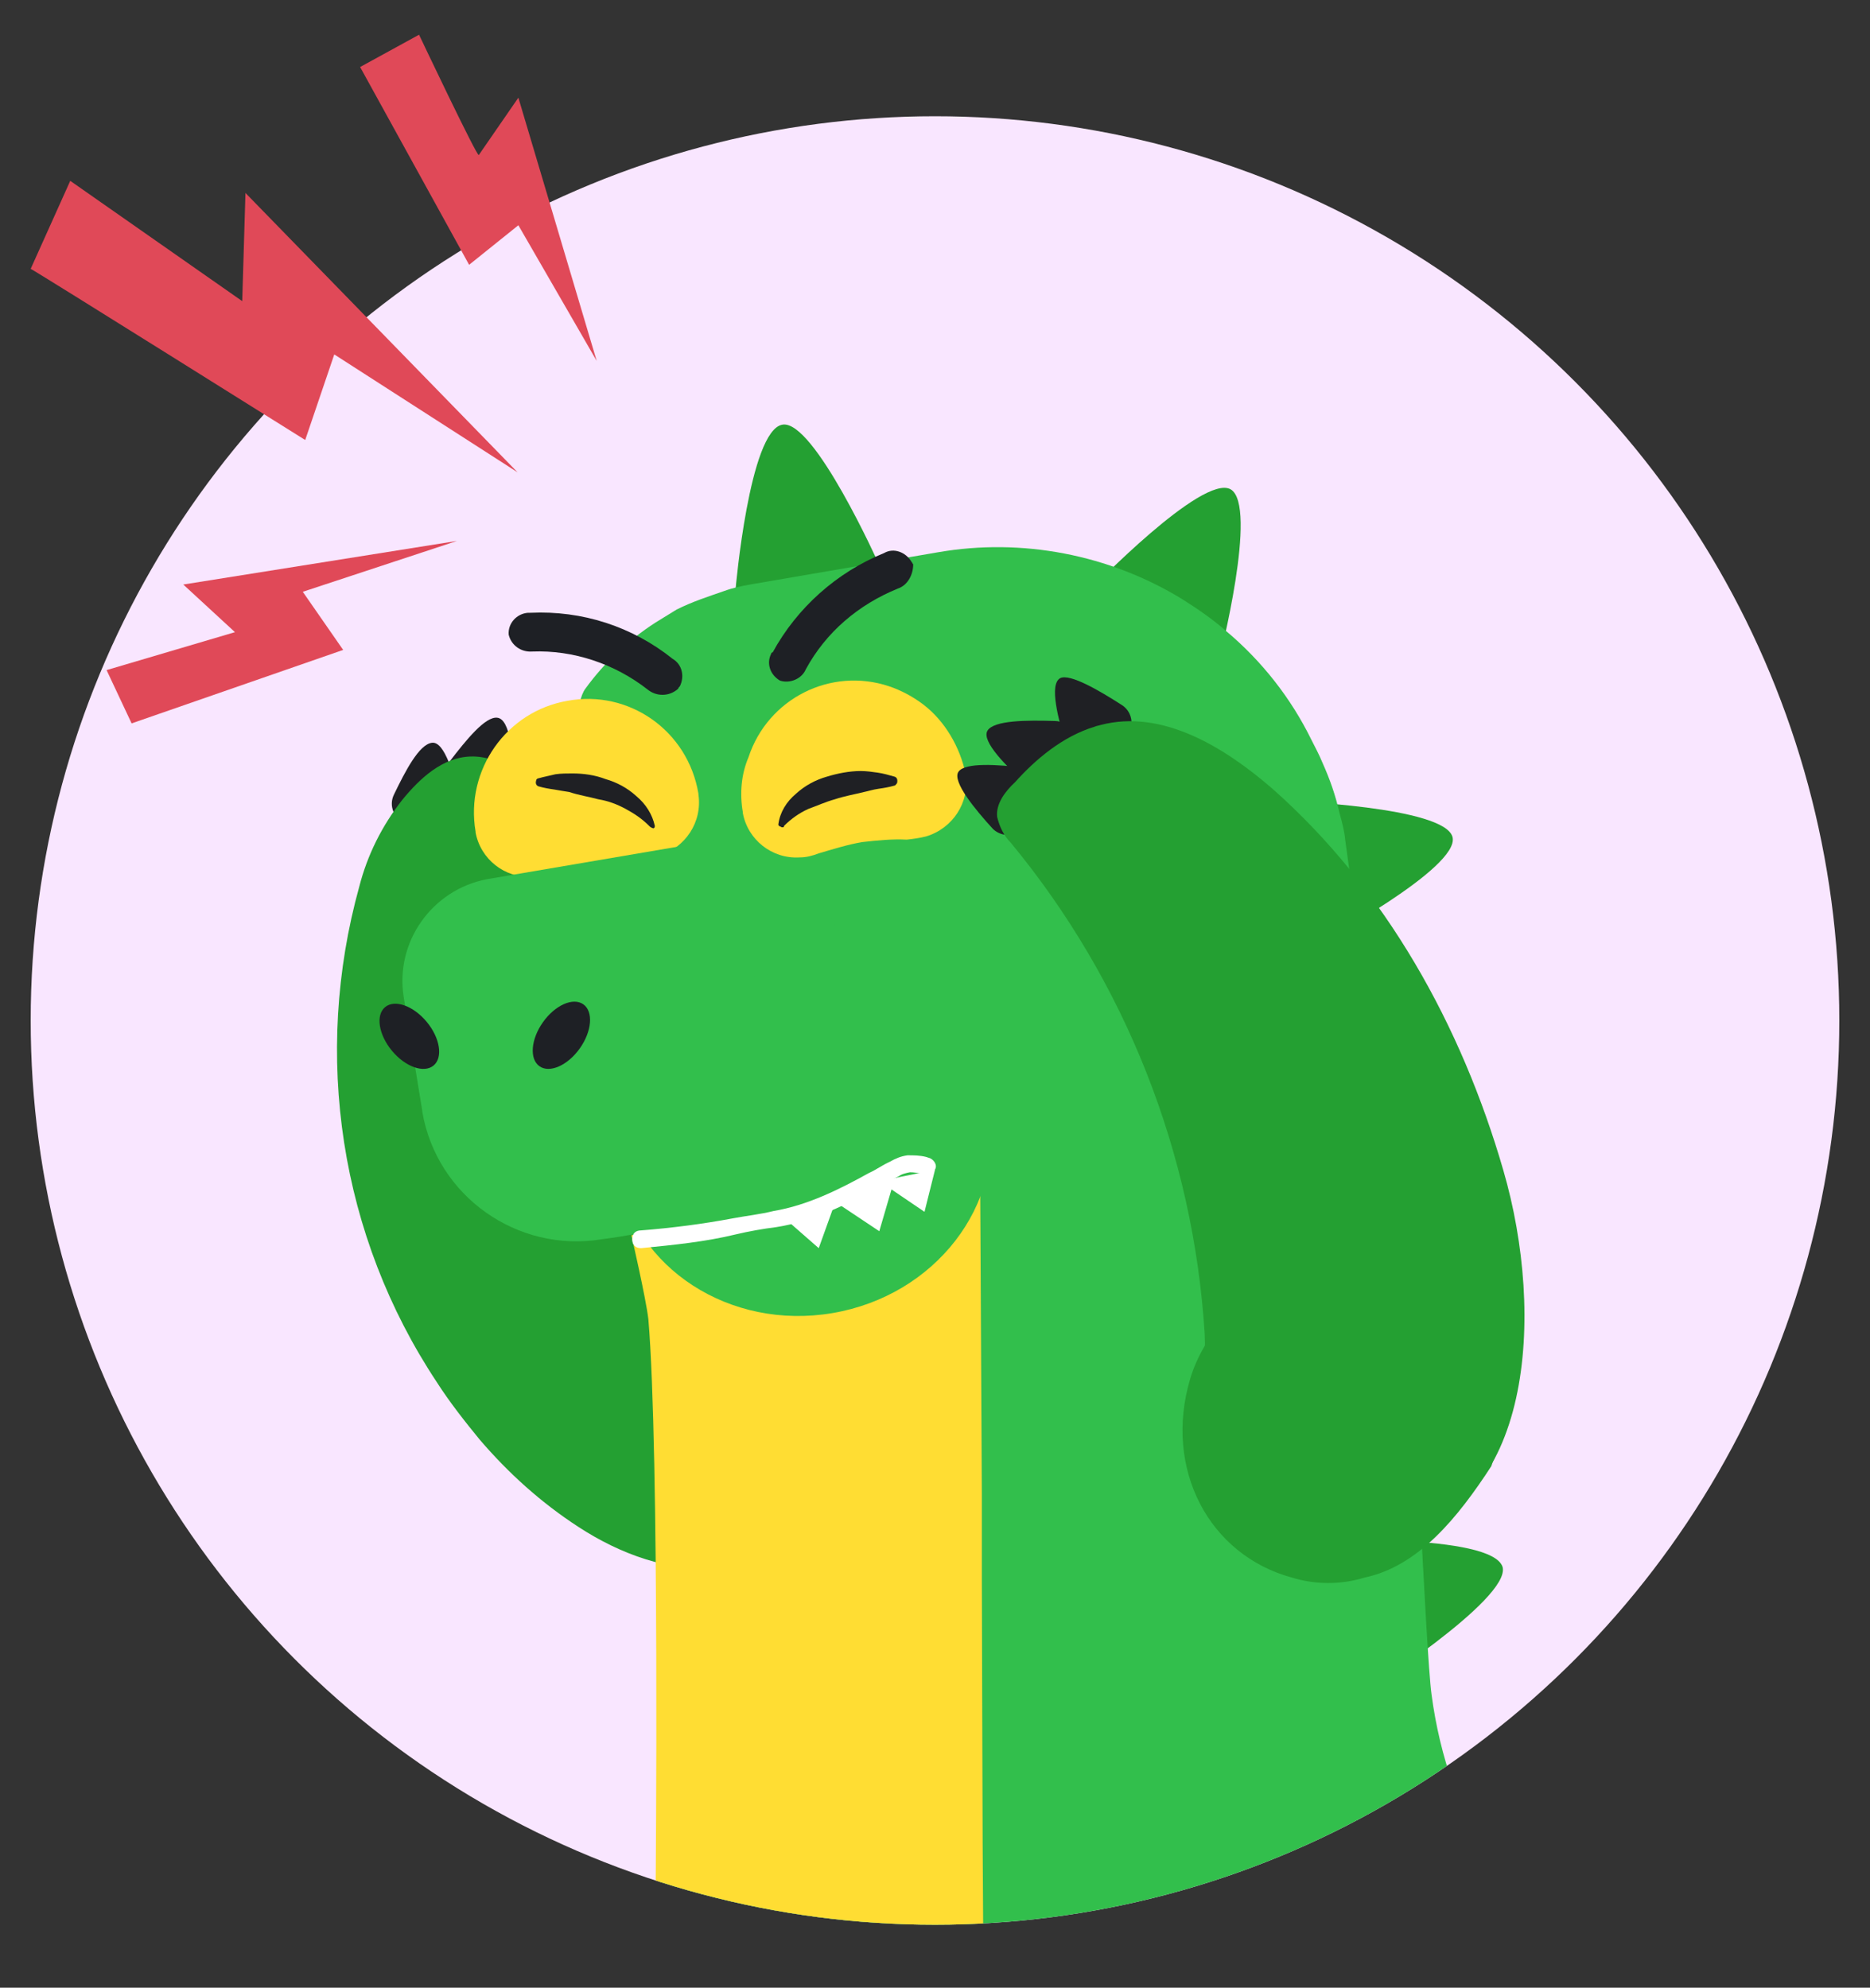
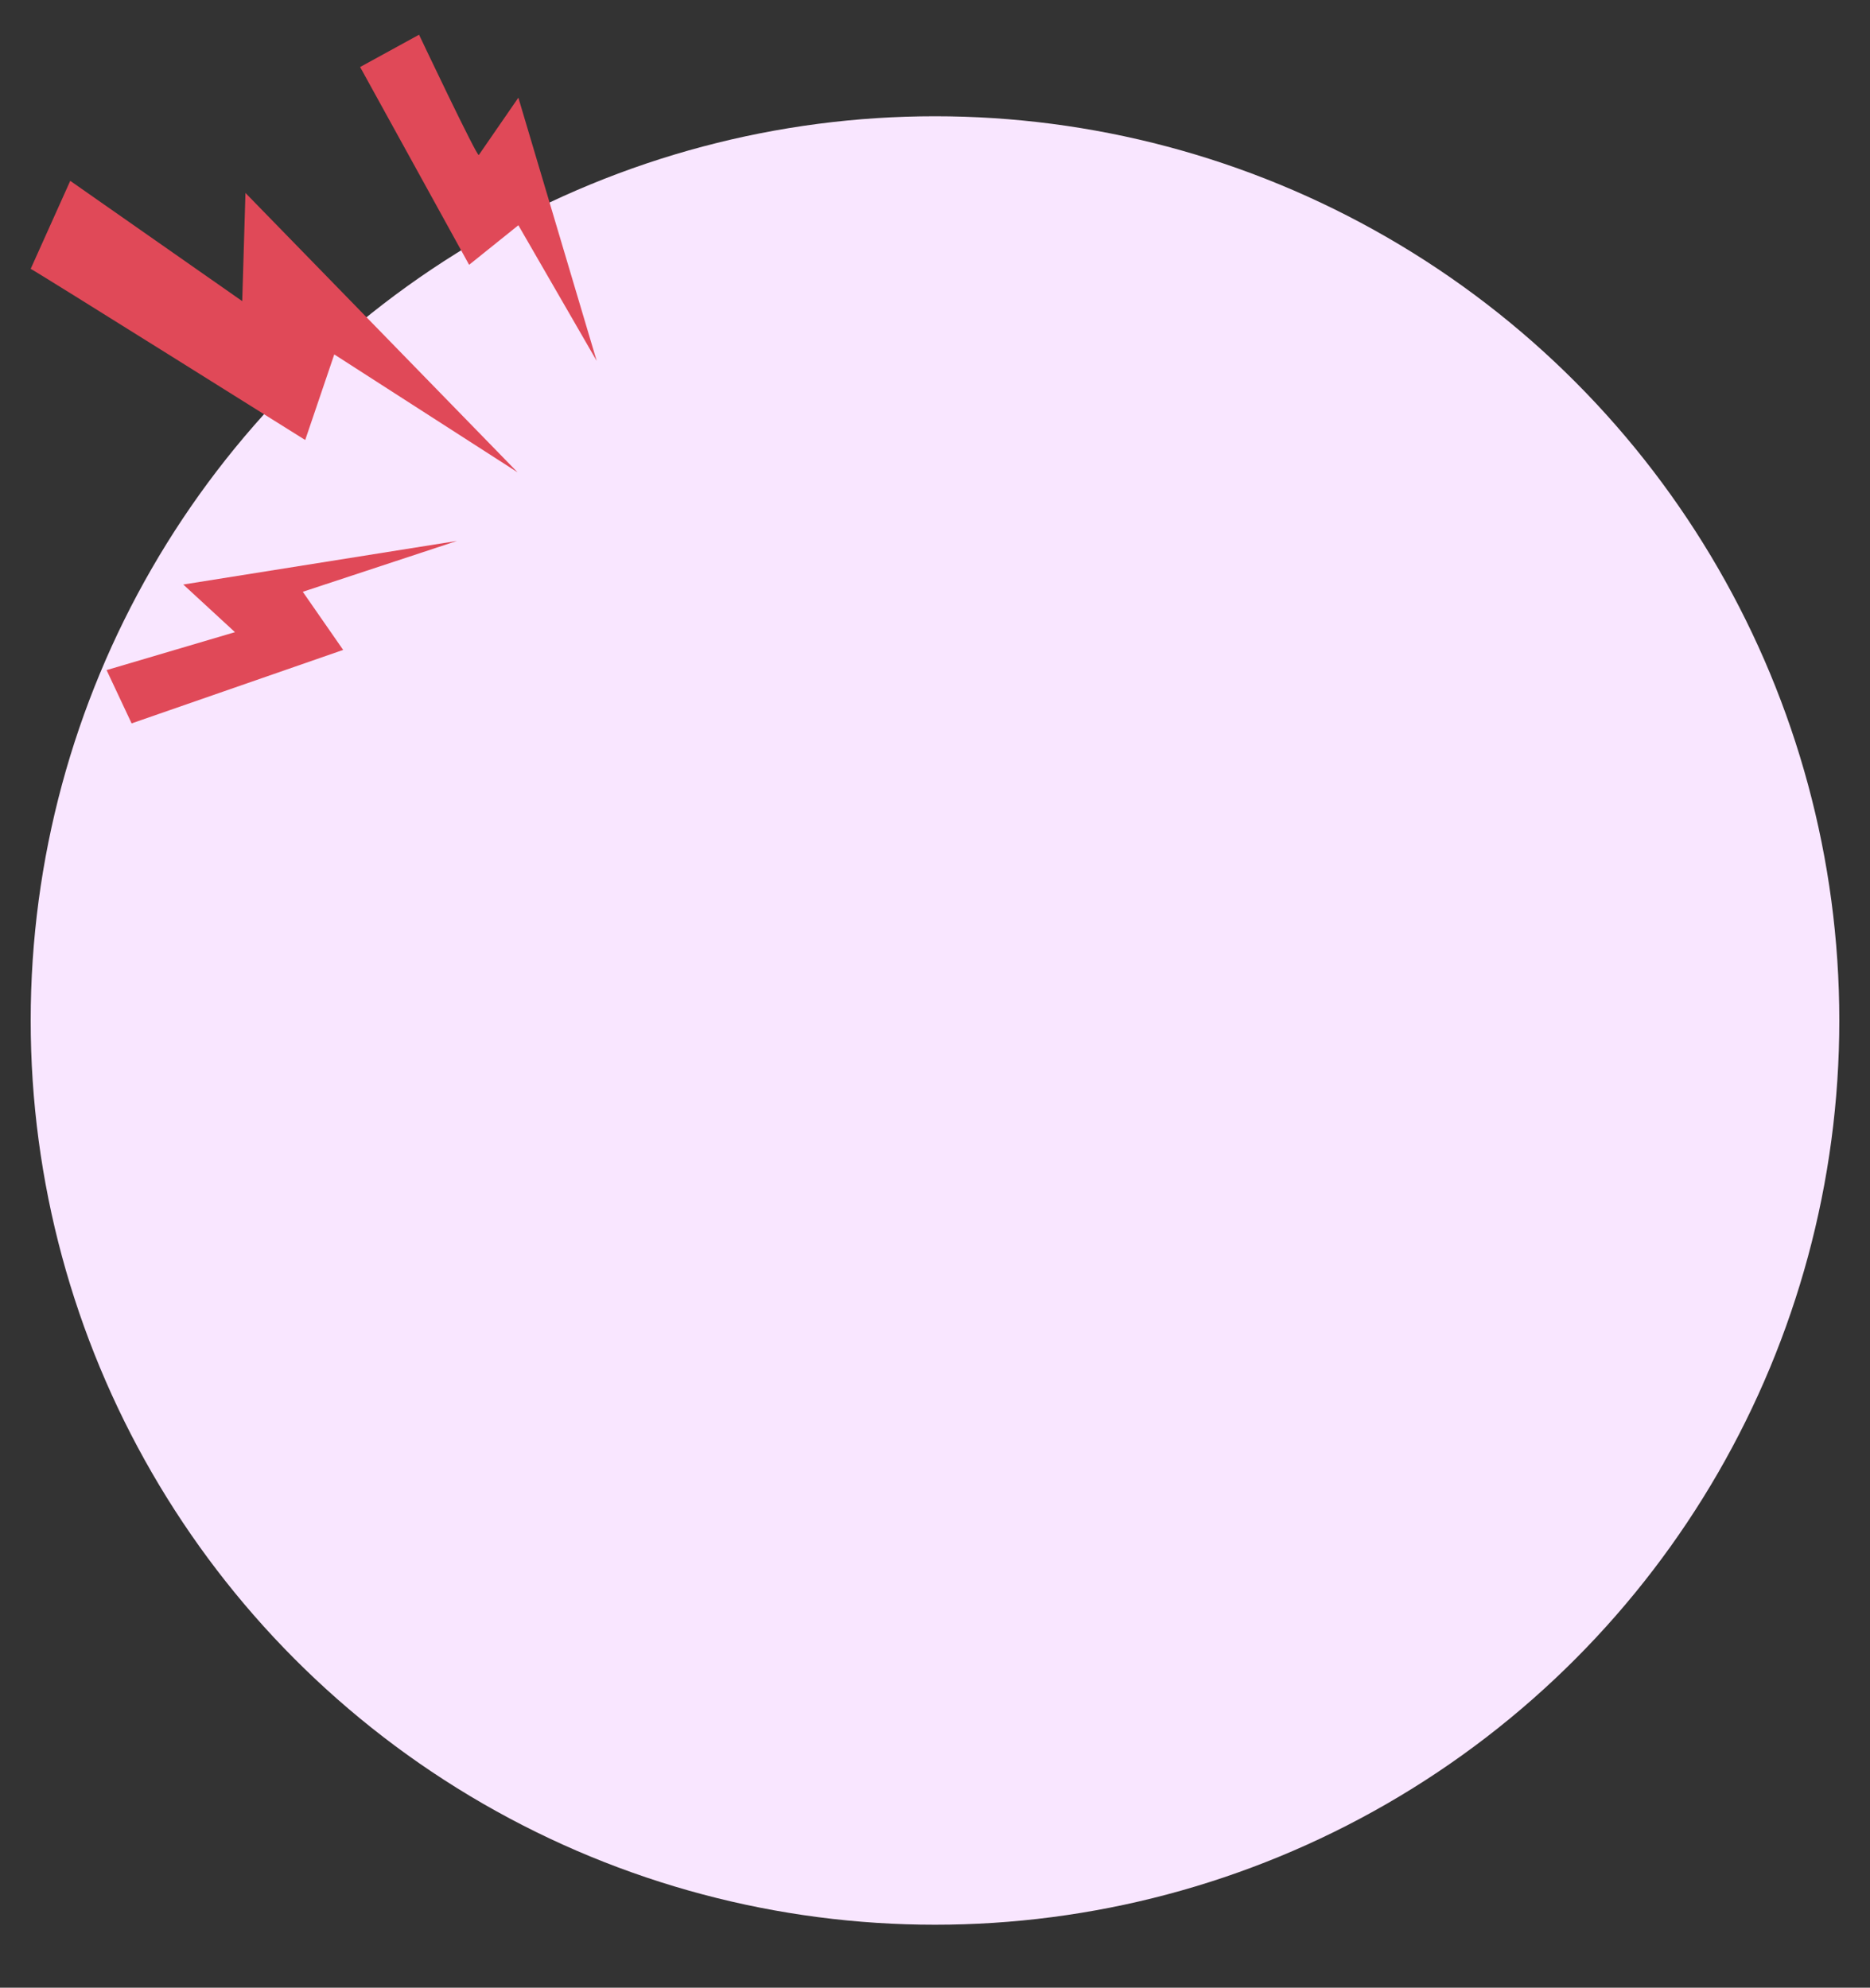
<svg xmlns="http://www.w3.org/2000/svg" xmlns:xlink="http://www.w3.org/1999/xlink" version="1.1" id="Layer_1" x="0px" y="0px" viewBox="0 0 231.6 246.2" style="enable-background:new 0 0 231.6 246.2;" xml:space="preserve">
  <rect x="0" y="0" width="231.6" height="246.2" fill="#333333" stroke="none" />
  <style type="text/css">
	.st0{fill:#F9E6FF;}
	.st1{clip-path:url(#SVGID_00000140001897072270795490000007386909622053585066_);}
	.st2{fill:#1F2024;}
	.st3{fill:#24A032;}
	.st4{fill:#32BF4C;}
	.st5{fill:#FFDD33;}
	.st6{fill:#1E2025;}
	.st7{fill:#FFFFFF;}
	.st8{fill:#E04958;}
</style>
  <circle class="st0" cx="115.8" cy="126.4" r="112" />
  <g>
    <g>
      <defs>
-         <circle id="SVGID_1_" cx="115.8" cy="126.4" r="112" />
-       </defs>
+         </defs>
      <clipPath id="SVGID_00000141451901632594722840000013102719837544852404_">
        <use xlink:href="#SVGID_1_" style="overflow:visible;" />
      </clipPath>
      <g style="clip-path:url(#SVGID_00000141451901632594722840000013102719837544852404_);">
        <path class="st2" d="M51.7,102.3h2.5c1.5,0.1,2.8-1,2.9-2.5c0-0.2,0-0.4,0-0.7c-0.9-3-2-7.3-3.6-7.1c-1.6,0.2-3.3,3.5-4.7,6.4     c-0.7,1.4,0,3,1.4,3.6C50.8,102.3,51.3,102.3,51.7,102.3z" />
        <path class="st2" d="M64.8,101.2l1.1,2.2c0.7,1.4,2.3,2,3.7,1.4c0.2-0.1,0.3-0.2,0.5-0.3c2.4-2.2,5.4-5.2,4.6-6.4     s-4.6-1.2-7.8-1.1c-1.5,0.1-2.6,1.5-2.5,3C64.3,100.3,64.5,100.8,64.8,101.2z" />
        <path class="st2" d="M57.8,98.6l2.4,0.5c1.5,0.4,3-0.5,3.4-2c0-0.2,0.1-0.3,0.1-0.5c-0.2-3.2-0.5-7.5-2.1-7.7     c-1.5-0.2-3.9,2.8-5.9,5.4C54.5,95.8,55.5,98.1,57.8,98.6z" />
        <g id="horns_of_tail">
          <path class="st3" d="M187.5,237.4L175,224c0,0,17.7-9.5,20.5-6.6C198.1,220.4,187.5,237.4,187.5,237.4z" />
          <path class="st3" d="M168.7,209.8l-5.9-19c0,0,22-0.9,23.3,3.3C187.1,198.1,168.7,209.8,168.7,209.8z" />
-           <path class="st3" d="M163.8,179.9l2.9-19.7c0,0,20.1,8.8,19.6,13C185.5,177.5,163.8,179.9,163.8,179.9z" />
          <path class="st3" d="M157.8,154l2.9-19.7c0,0,20.1,8.8,19.6,13C179.4,151.6,157.8,154,157.8,154z" />
          <path class="st3" d="M206.7,255.2l-16-9.1c0,0,14-14.3,17.6-12.3C211.9,235.6,206.7,255.2,206.7,255.2z" />
        </g>
        <path class="st3" d="M54.1,171.2c-12-18.1-15.4-40.5-9.6-61.4c1-3.9,2.8-7.5,5.3-10.7c2.2-2.7,5-5.3,8.5-5.4     c3.7-0.1,7.1,2.6,8.6,6c2.5,5.3,1.4,11.3,2.2,17c0.7,4.8,1.4,9,1.6,13.8c0.9,14.8,13.2,21.1,22.1,31c3.3,3.7,6,7.9,7.8,12.6     c1.2,2.7,1.7,5.7,1.5,8.6c-0.8,6.2-6.7,10.9-12.9,11.5s-12.4-1.7-17.6-5.1c-4.6-3-8.6-6.6-12.2-10.8     C57.6,176.1,55.7,173.7,54.1,171.2z" />
        <path class="st3" d="M108.9,70l-17.8,3c0,0,1.7-19.7,5.8-20.4C100.8,51.9,108.9,70,108.9,70z" />
        <path class="st3" d="M151,81.7l-15.8-8.8c0,0,13.7-14.2,17.2-12.3C155.9,62.6,151,81.7,151,81.7z" />
        <path class="st3" d="M163.4,116.8l-4.1-17.6c0,0,19.7,0.7,20.6,4.5S163.4,116.8,163.4,116.8z" />
        <path class="st4" d="M166.6,104c-0.1-1.1-0.4-2.2-0.7-3.3c-0.5-2.2-1.2-4.2-2.1-6.2c-0.4-1-1-2.1-1.4-2.9     c-2.5-5.1-6.1-9.7-10.5-13.4c-1.7-1.5-3.6-2.8-5.5-4c-9-5.5-19.8-7.6-30.2-5.8l-23.3,4c-1.1,0.2-2.1,0.4-3.2,0.8     c-2,0.7-3.9,1.3-5.9,2.3C83,76,82,76.6,81.2,77.1c-3.4,2.2-6.3,4.9-8.7,8.2c-4.8,6.4,6.7,67.5,6.7,67.5l0.8,4.2l1.7,10.1l0,0     l0.3,2.4l92.9-5.1L166.6,104z" />
        <path class="st4" d="M242,268.1c-13.7,8.7-28.4,15.4-43.8,20.2c-0.2,0.1-0.5,0.1-0.8,0.2c-1.4,0.3-2.8,0.9-4.2,1.2l0,0     c-0.3,0-0.8,0.2-1.1,0.3h-0.2c-1,0.3-2,0.5-2.9,0.7c-2.8,0.7-5.4,1.3-8.2,1.8s-5.3,0.9-7.8,1.3l-4.1,0.5c-1,0.1-2.1,0.2-3,0.2     l-4.5,0.5c-0.8,0.1-1.4,0-2.1,0.1c-1,0.1-1.7,0-2.7,0.2c-1.2,0.1-2.5,0.1-3.7,0l0,0c-0.8,0-1.4,0-2.3,0l-0.7,0.1     c-11.6-0.1-21.1-2.8-28.4-4.3c-2.3-0.4-4.5-1-6.6-1.7c-0.2-0.1-0.4-0.1-0.7-0.2c-0.2-0.1-0.2-0.1-0.3-0.1     c-2.8-0.8-5.5-1.8-8.2-3.2c-0.5-0.2-0.9-0.4-1.4-0.7c-0.3-0.1-0.7-0.2-0.9-0.5c-0.7-0.3-1.3-0.8-2-1.2c-1.2-0.9-2.5-1.6-3.7-2.6     c-0.1,0-0.2,0-0.2-0.1l0,0c-0.7-0.5-1.3-1.1-2-1.6c-5.4-4.8-8.9-8.7-11.1-14.1c-0.2-0.4-0.4-1-0.5-1.5c0-0.1-0.2-0.3-0.2-0.7     c-0.2-1-0.5-0.9-0.9-2c-0.1-0.7-0.3-1.1-0.3-1.7l-0.7-5.4c-0.1-0.8,0-1.6-0.1-2.4l-0.1-0.8c0-0.2,0-0.4,0.1-0.7     c0-0.2,0-0.3,0.1-0.5v-1.6v-7.5l-0.1-3.3v-0.9v-2.9v-6.7v-63.5l93.1,1.1c0,0,1.8,40.9,2.5,45.8c0.5,3.8,1.4,7.6,2.7,11.3     c0.9,2.6,1.8,5.1,3,7.5l0.7,1.4c0.2,0.3,0.4,0.8,0.7,1.1c0.2,0.5,0.5,1,0.9,1.5c0.2,0.3,0.2,0.4,0.4,0.8c0.7,1.2,1.4,2.3,2.2,3.5     l0,0c1.7,2.6,3.7,5,5.8,7.3c1.4,1.5,2.9,2.9,4.6,4.2l0.2,0.1c10.9,8.9,24.7,11.1,41,11h0.1c2.5,0,4.7,2,4.7,4.6     C244.2,265.8,243.3,267.4,242,268.1L242,268.1z" />
        <path class="st5" d="M86.5,98.3v0.1c0.5,3.4-1.6,6.6-4.9,7.6c-0.8,0.2-1.6,0.3-2.4,0.4c-1.8-0.1-3.7,0-5.5,0.3s-3.7,0.8-5.4,1.4     c-0.8,0.2-1.5,0.4-2.4,0.5c-3.4,0.2-6.4-2.2-7-5.5V103c-1.3-7.6,3.8-14.9,11.4-16.2C77.9,85.4,85.2,90.5,86.5,98.3z" />
        <path class="st4" d="M118.4,138.7c-15.8,7.1-31.1,13.2-43.9,14.8c-10.4,1.7-20.4-5.3-22.2-15.8l0,0v-0.1L50,123.5     c-1.1-6.8,3.5-13.3,10.3-14.6l35.8-6.1C96.2,102.8,118.7,138.8,118.4,138.7z" />
        <path class="st5" d="M119.6,95.9V96c0.5,3.4-1.6,6.6-4.9,7.6c-0.8,0.2-1.5,0.3-2.4,0.4c-1.8-0.1-3.7,0.1-5.5,0.3     c-1.8,0.3-3.7,0.9-5.4,1.4c-0.8,0.3-1.5,0.5-2.4,0.5c-3.4,0.2-6.4-2.2-7-5.5v-0.1c-0.4-2.3-0.2-4.7,0.7-6.8     c2.4-7.3,10.2-11.2,17.4-8.8c1.5,0.5,3,1.3,4.3,2.3C117,89.3,118.9,92.5,119.6,95.9z" />
        <path class="st5" d="M155.2,289.9c-5.8-1.5-11.2-4.2-16-8v-0.1l0,0c-0.1,0-0.1-0.1-0.2-0.1c-10.8-8.8-17.1-22.1-17.2-36     c-0.1-0.4-0.1-1,0-1.4l-0.1-16.1l-0.1-32.9v-9.7l0,0V185l-0.2-38l-3.4,1.3l-0.9-8.9c-12.2,6.6-25.3,11.3-38.9,13.6     c0,0,1.8,7.8,2.1,10.4c1.4,16.4,0.9,70.5,0.9,70.5l0.8,1.4v0.9l0.1,3.3v7.4v1.6v0.4c-0.1,0.2-0.1,0.4-0.1,0.7l0.1,0.8     c-0.1,0.3-0.1,0.7,0,1c0.1,0.7,0,1.1,0,1.6l0.7,5.2c0.1,0.7,0.3,1.1,0.3,1.7c0.3,1.1,0.5,2.1,0.9,3.2c0,0.3,0.2,0.4,0.2,0.7     c0.1,0.5,0.2,1.1,0.5,1.5c2.1,5.3,5.7,9.2,11.1,14c0.7,0.7,1.2,1.2,2,1.7c0,0.1,0.1,0.1,0.2,0.1c1.3,1,2.5,1.7,3.7,2.6     c0.7,0.4,1.2,0.9,2,1.2c0.2,0.2,0.5,0.4,0.9,0.5c0.5,0.2,0.9,0.4,1.4,0.7c2.6,1.3,5.3,2.4,8.2,3.2c0.1,0,0.1,0,0.3,0.1     c0.2,0.1,0.4,0.1,0.7,0.2c2.2,0.8,4.3,1.3,6.6,1.7c9.2,2.4,18.8,3.8,28.4,4l0.7-0.1c0.8,0.1,1.4,0,2.3,0c1.2,0.1,2.5,0.1,3.7,0     c1-0.1,1.7,0,2.7-0.2c0.7-0.1,1.3,0,2.1-0.1l4.5-0.5c1,0,2.1-0.1,3-0.2l4.1-0.5C166.9,292.9,160.9,291.6,155.2,289.9z" />
        <ellipse transform="matrix(0.986 -0.168 0.168 0.986 -22.359 18.735)" class="st4" cx="99.5" cy="141.5" rx="23.3" ry="21.4" />
        <ellipse transform="matrix(0.77 -0.638 0.638 0.77 -70.198 61.916)" class="st6" cx="50.7" cy="128.3" rx="2.8" ry="4.7" />
        <ellipse transform="matrix(0.578 -0.816 0.816 0.578 -75.335 110.785)" class="st6" cx="69.5" cy="128.3" rx="4.7" ry="2.8" />
        <path class="st6" d="M80.2,85.4c-4.1-3.2-9.2-4.9-14.3-4.7c-1.4,0.1-2.6-0.8-2.9-2.1l0,0c-0.1-1.4,1-2.6,2.4-2.7l0,0h0.3     c6.4-0.3,12.6,1.7,17.6,5.7c1.2,0.7,1.5,2.2,0.9,3.4l0,0c-0.1,0.1-0.2,0.2-0.2,0.3l0,0C82.9,86.3,81.3,86.3,80.2,85.4z" />
        <path class="st6" d="M111.2,72.9c-4.9,2-8.9,5.4-11.4,10c-0.5,1.2-2,1.8-3.2,1.4l0,0c-1.2-0.7-1.7-2.1-1.1-3.3l0,0     c0-0.1,0.1-0.2,0.2-0.2c3-5.5,7.9-9.9,13.8-12.3c1.2-0.7,2.7-0.1,3.4,1.1c0.1,0.1,0.1,0.2,0.2,0.3l0,0     C113.1,71.2,112.4,72.5,111.2,72.9z" />
        <g id="teeth">
          <polygon class="st7" points="103.2,148.7 110.8,146 108.9,152.5     " />
          <polygon class="st7" points="96.6,150.4 103.7,148.2 101.4,154.6     " />
-           <polygon class="st7" points="108.9,146.3 115.8,144.9 114.5,150.1     " />
        </g>
        <path class="st7" d="M79.4,154.6c-0.7,0-1.1-0.4-1.1-1.1s0.4-1.1,1.1-1.1c3.8-0.3,7.7-0.8,11.4-1.5c1.6-0.3,3.4-0.5,5-0.9     c4.2-0.7,8.2-2.7,11.8-4.7c0.9-0.4,1.7-1,2.6-1.4c0.7-0.4,1.4-0.7,2.2-0.8c0.8,0,1.5,0,2.3,0.2l0.3,0.1c0.5,0.1,1,0.7,0.9,1.2     c-0.1,0.5-0.7,1-1.2,0.9c-0.1,0-0.1,0-0.2,0l-0.3-0.1c-0.4-0.1-1-0.2-1.5-0.2c-0.5,0.1-1,0.2-1.4,0.5c-0.9,0.4-1.7,0.9-2.6,1.4     c-3.9,2.1-8,4.2-12.6,4.9c-1.6,0.2-3.3,0.5-5,0.9C87.4,153.8,83.5,154.2,79.4,154.6L79.4,154.6z" />
        <path class="st3" d="M169,195.4c-2.9,0.9-6.1,0.9-9,0c-10.3-2.8-15.9-13.5-12.6-24.6c3.3-11.1,18-18.6,28.3-15.6     c10.2,2.9,17.7,0.8,9,26.4C180.6,187.9,175.7,194,169,195.4z" />
        <path class="st2" d="M138.9,87.3c-2.8-1.8-6.4-3.9-7.6-3.3c-1.4,0.8-0.2,5.1,0.7,8.3c0.5,1.5,2.3,2.2,3.8,1.6     c0.2-0.1,0.4-0.2,0.5-0.3l2.3-1.4C140.5,91.1,140.7,88.4,138.9,87.3z" />
        <path class="st2" d="M130.6,89.3c-3.4-0.1-7.5-0.1-8.3,1.2c-0.8,1.3,2.4,4.5,4.9,6.7c1.3,1,3,0.7,4-0.5c0.1-0.1,0.2-0.3,0.3-0.5     l1.2-2.3C134,91.7,132.7,89.3,130.6,89.3z" />
        <path class="st2" d="M127,95.1c-3.4-0.4-7.5-0.7-8.3,0.5s2.1,4.7,4.3,7.1c1.2,1.1,3,0.9,4.1-0.3c0.1-0.1,0.2-0.3,0.3-0.5l1.4-2.3     C130.2,97.7,129,95.2,127,95.1z" />
        <path class="st3" d="M135.6,90c0.2-0.1,0.4-0.1,0.7-0.2c7.6-2,15.3,2.7,21.3,7.9c14,12.4,23.4,29.3,28.6,47.3     c5.2,17.9,3.6,42.2-13.9,45.4c-7.5,1.4-17.4-1.3-21.5-7.8c-3.3-5.2-1.3-11.6-1.6-17.4c-1.4-22.3-9.8-43.6-24-60.8     c-0.9-0.9-1.4-2-1.7-3.2c-0.2-1.6,1-3.2,2.2-4.3C128.2,94.1,131.6,91.2,135.6,90z" />
        <path class="st2" d="M80.4,102.3c-0.9-0.9-1.8-1.5-2.9-2.1s-2.2-1-3.4-1.2c-1.1-0.3-2.4-0.5-3.6-0.9c-0.7-0.1-1.2-0.2-1.8-0.3     c-0.7-0.1-1.3-0.2-2-0.4l0,0c-0.3-0.1-0.4-0.4-0.3-0.7c0-0.2,0.2-0.3,0.3-0.3c0.7-0.2,1.3-0.3,2.1-0.5c0.7-0.1,1.4-0.1,2.1-0.1     c1.4,0,2.8,0.2,4.1,0.7c1.4,0.4,2.7,1.1,3.8,2.1c1.2,1,2,2.3,2.3,3.7c0,0.2-0.1,0.3-0.2,0.3l0,0     C80.6,102.5,80.5,102.4,80.4,102.3L80.4,102.3z" />
        <path class="st2" d="M96.4,102.1c0.2-1.5,1-2.8,2.2-3.8c1.1-1,2.4-1.7,3.8-2.1c1.3-0.4,2.8-0.7,4.2-0.7c0.7,0,1.4,0.1,2.1,0.2     c0.7,0.1,1.4,0.3,2.1,0.5c0.3,0.1,0.4,0.4,0.3,0.8l0,0c-0.1,0.1-0.2,0.3-0.3,0.3l0,0c-0.7,0.2-1.3,0.3-2,0.4     c-0.7,0.1-1.3,0.3-1.8,0.4c-1.2,0.3-2.4,0.5-3.6,0.9c-1.1,0.3-2.2,0.8-3.3,1.2c-1.1,0.5-2.1,1.2-3,2.1v0.1     c-0.1,0.1-0.3,0.1-0.4,0C96.4,102.3,96.4,102.2,96.4,102.1z" />
      </g>
    </g>
  </g>
  <polygon class="st8" points="16.3,89.6 42.5,80.5 37.5,73.3 56.6,67 22.7,72.4 29.1,78.3 13.2,83 " />
  <path class="st8" d="M3.8,33.3c0.5,0.2,34,21.2,34,21.2l3.6-10.6l22.7,14.6L30.4,23.9L30,37.3L8.7,22.4L3.8,33.3z" />
  <path class="st8" d="M44.6,8.3l13.5,24.5l6.1-4.9l9.7,16.8l-9.7-32.6c0,0-4.7,6.8-4.9,7.1S51.9,4.3,51.9,4.3L44.6,8.3z" />
</svg>